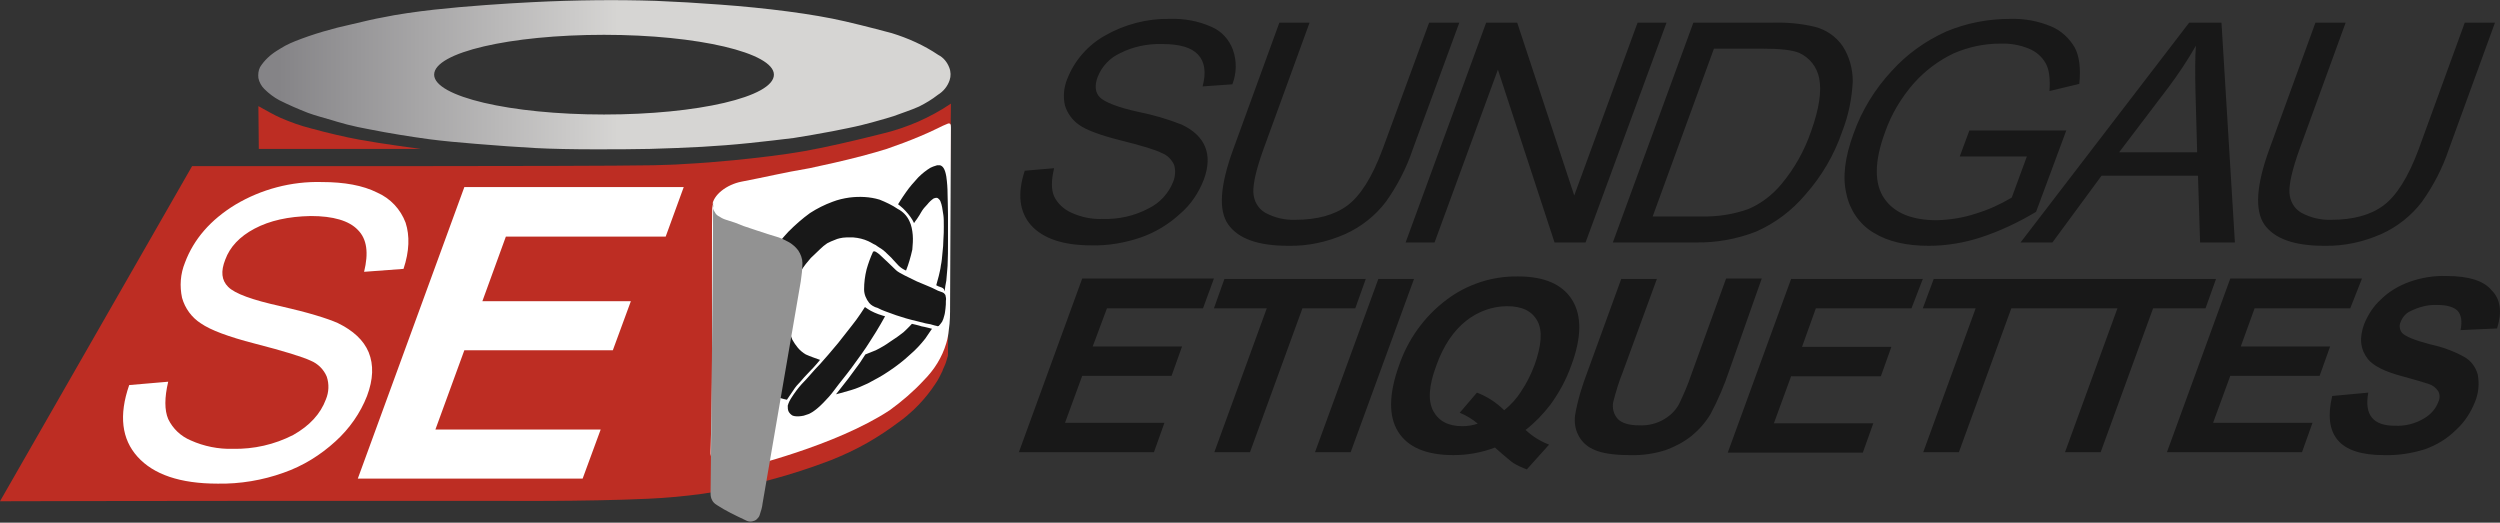
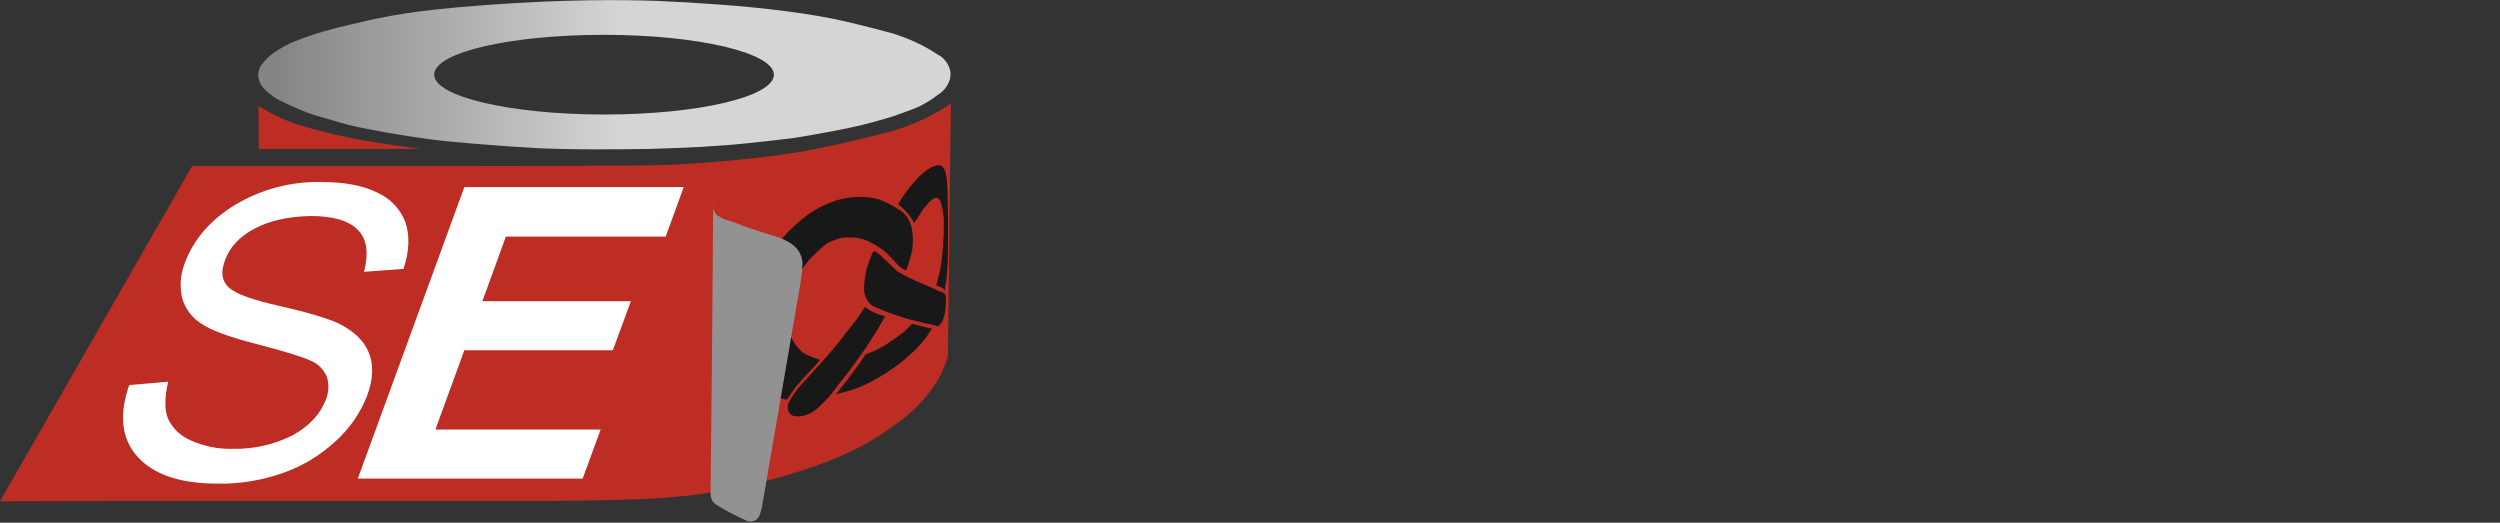
<svg xmlns="http://www.w3.org/2000/svg" version="1.1" id="Calque_1" x="0px" y="0px" viewBox="0 0 596 124.6" style="enable-background:new 0 0 596 124.6;" xml:space="preserve">
  <rect x="0" y="0" width="596" height="124.6" fill="#333333" stroke="none" />
  <style type="text/css">
	.st0{fill:#181818;}
	.st1{fill:#BD2D23;}
	.st2{fill-rule:evenodd;clip-rule:evenodd;fill:#FFFFFF;}
	.st3{fill-rule:evenodd;clip-rule:evenodd;fill:#181818;}
	.st4{fill:#FFFFFF;}
	.st5{fill-rule:evenodd;clip-rule:evenodd;fill:#BD2D23;}
	.st6{fill-rule:evenodd;clip-rule:evenodd;fill:#929292;}
	.st7{fill-rule:evenodd;clip-rule:evenodd;fill:url(#SVGID_1_);}
</style>
  <g id="Logo_Base_line_-_horizontal_couleur_">
-     <path id="ETIQUETTES" class="st0" d="M595.3,78.3l-8.7,0.4c0.4-2.1,0.2-3.6-0.7-4.6c-0.9-0.9-2.5-1.4-4.9-1.4   c-2.2-0.1-4.4,0.5-6.4,1.5c-1.1,0.5-1.9,1.5-2.3,2.6c-0.4,0.8-0.2,1.8,0.3,2.5c0.8,0.9,3,1.8,6.8,2.8c2.8,0.6,5.6,1.6,8.1,3   c1.6,0.9,2.7,2.4,3.2,4.2c0.4,2.2,0.2,4.5-0.7,6.6c-1,2.5-2.5,4.8-4.5,6.6c-2.1,2.1-4.6,3.6-7.4,4.6c-3.2,1-6.5,1.5-9.8,1.4   c-5.3,0-9-1.2-11-3.6s-2.4-5.9-1.3-10.5l8.6-0.8c-0.5,2.7-0.2,4.7,0.9,6s2.9,1.9,5.5,1.9c2.4,0.1,4.8-0.5,6.8-1.7   c1.6-0.9,2.9-2.3,3.5-4c0.4-0.8,0.4-1.7,0-2.5c-0.6-0.9-1.4-1.5-2.4-1.8c-0.9-0.3-2.9-0.9-6.2-1.8c-4.2-1.1-6.9-2.5-8.2-4.1   c-1.8-2.3-2.1-5-0.9-8.3c0.9-2.2,2.2-4.3,4-5.9c1.9-1.9,4.3-3.3,6.8-4.2c2.8-1,5.8-1.5,8.8-1.4c5.3,0,8.9,1.1,10.8,3.4   C596.2,71.4,596.5,74.5,595.3,78.3z M560.3,73.5h-22.8l-3.3,9.1h21.3l-2.5,7h-21.3l-4.1,11.2h23.7l-2.5,7h-32.2l15.1-41.4h31.4   L560.3,73.5z M525.8,73.5h-12.5l-12.5,34.3h-8.5l12.5-34.3h-14.2l2.6-7h1.4h33.7L525.8,73.5z M492,73.5h-12.5L467,107.8h-8.5   L471,73.5h-12.6l2.6-7h32.5h1.2C493.8,68.8,492.9,71.2,492,73.5L492,73.5z M455.7,73.5h-22.8l-3.3,9.2h21.3l-2.5,7H427l-4.1,11.2   h23.7l-2.5,7h-32.2L427,66.5h31.4L455.7,73.5z M412.3,88.2c-1.2,3.6-2.7,7.1-4.5,10.5c-1.2,2-2.7,3.7-4.5,5.2   c-1.9,1.5-4,2.6-6.2,3.4c-2.8,0.9-5.7,1.3-8.6,1.2c-4,0-6.9-0.5-8.7-1.4c-1.6-0.7-2.9-2-3.6-3.5c-0.7-1.4-0.9-3-0.7-4.6   c0.6-3.6,1.7-7.1,3-10.5l8-22h8.5l-8.2,22.4c-0.9,2.2-1.6,4.6-2.2,6.9c-0.3,1.5,0.1,3,1.1,4.1c1,1,2.7,1.5,5.1,1.5   c2.1,0.1,4.2-0.4,6-1.5c1.5-0.9,2.7-2.1,3.5-3.6c1.1-2.3,2.1-4.6,2.9-7l8.3-22.9h8.5L412.3,88.2z M366.5,76.5   c-1.3-2.4-3.7-3.5-7.2-3.5c-3.6,0-7,1.3-9.8,3.5c-3,2.4-5.4,5.9-7.1,10.7c-1.8,4.8-2,8.4-0.7,10.8s3.6,3.6,6.9,3.6   c1.3,0,2.5-0.2,3.7-0.6c-1.3-1.1-2.8-2-4.3-2.6l4.1-4.8c2.4,0.9,4.7,2.4,6.5,4.2c1.6-1.3,3-2.8,4.1-4.6c1.3-1.9,2.3-4,3.1-6.1   C367.5,82.4,367.8,78.8,366.5,76.5z M374.6,87.1c-1.2,3.4-2.9,6.5-5,9.4c-1.7,2.2-3.7,4.3-5.9,6c1.6,1.5,3.5,2.7,5.6,3.5l-5.3,5.9   c-1.1-0.4-2.2-0.9-3.2-1.5c-0.2-0.1-1.7-1.3-4.4-3.7c-3.2,1.2-6.5,1.8-9.9,1.8c-6.5,0-10.9-1.9-13.2-5.6c-2.3-3.7-2.2-9,0.2-15.7   c2.1-6.2,6-11.7,11.3-15.7c4.9-3.7,10.9-5.7,17.1-5.6c6.3,0,10.6,1.9,12.9,5.6S377.1,80.4,374.6,87.1L374.6,87.1z M322,107.8h-8.5   l15.1-41.3h8.5L322,107.8z M323.1,73.5h-12.6L298,107.8h-8.5L302,73.5h-12.6l2.5-7h33.7L323.1,73.5z M286.8,73.5h-22.9l-3.4,9.1   h21.3l-2.5,7H258l-4.1,11.2h23.7l-2.5,7h-32.2L258,66.4h31.4L286.8,73.5z" />
-     <path id="SUNDGAU" class="st0" d="M583.8,35.6c-1.5,4.5-3.7,8.7-6.4,12.5c-2.5,3.3-5.9,6-9.7,7.7c-4.3,1.9-8.9,2.9-13.6,2.8   c-7.2,0-11.9-1.7-14.3-5.1c-2.3-3.4-1.9-9.4,1.2-17.9l11-30.2h7.2l-11,30.2c-1.7,4.7-2.5,8.2-2.4,10.3c0.1,2,1.1,3.8,2.8,4.8   c2.2,1.2,4.7,1.8,7.2,1.7c5.1,0,9.3-1.1,12.4-3.4s5.9-6.7,8.4-13.4l11-30.2h7.2L583.8,35.6z M523.5,10.9c-2,3.5-4.2,6.8-6.6,10   l-11.7,15.4h18.6l-0.4-14.5C523.3,17.3,523.3,13.7,523.5,10.9z M524.5,57.8L524,41.9h-23l-11.7,15.9h-7.6l40.2-52.4h7.7l3.2,52.4   C532.8,57.8,524.5,57.8,524.5,57.8z M495.7,20l-7.1,1.7c0.2-3-0.1-5.2-0.9-6.6c-0.9-1.6-2.3-2.8-4-3.5c-2.2-0.9-4.5-1.3-6.9-1.2   c-3.8,0-7.5,0.8-11,2.3c-3.6,1.7-6.8,4.1-9.5,7.1c-3,3.4-5.4,7.4-6.9,11.7c-2.6,7-2.6,12.3-0.2,15.8s6.6,5.2,12.6,5.2   c3.2-0.1,6.3-0.6,9.3-1.6c3-0.9,5.8-2.2,8.5-3.8l3.6-9.8h-16l2.3-6.2h23.1l-7.2,19.4c-4.2,2.5-8.6,4.6-13.2,6.1   c-4,1.3-8.2,2-12.4,2c-5.3,0-9.7-1-13.1-3.1c-3.4-2-5.7-5.4-6.5-9.2c-1-4-0.4-8.8,1.7-14.5c2-5.6,5.1-10.6,9.1-14.9   c3.6-4,8.1-7.2,13-9.4c4.8-2,9.9-3,15.2-3c3.4-0.1,6.7,0.5,9.8,1.8c2.4,1,4.3,2.8,5.6,5C495.7,13.3,496.1,16.3,495.7,20L495.7,20z    M433.7,18.7c-0.5-2.7-2.3-5-4.8-6.1c-1.7-0.7-4.6-1-8.8-1h-11.5l-14.6,40h11.6c3.9,0.1,7.7-0.5,11.3-1.8c3-1.3,5.6-3.3,7.7-5.8   c3.2-3.8,5.6-8.1,7.2-12.8C433.7,25.9,434.3,21.7,433.7,18.7L433.7,18.7z M439.2,31.3c-1.9,5.6-4.9,10.7-8.8,15.1   c-3.2,3.8-7.2,6.8-11.7,8.8c-4.6,1.8-9.6,2.7-14.5,2.6h-19.7l19.2-52.4h18.8c3.4-0.1,6.9,0.2,10.2,1c2.7,0.7,5,2.3,6.6,4.6   c1.6,2.5,2.4,5.4,2.4,8.4C441.5,23.4,440.7,27.5,439.2,31.3L439.2,31.3z M378,57.8h-7.4l-13.5-41.2L342,57.8h-6.9l19.2-52.4h7.4   l13.6,41.2l15.1-41.2h6.9L378,57.8z M336.8,35.6c-1.5,4.5-3.7,8.7-6.4,12.5c-2.5,3.3-5.9,6-9.7,7.7c-4.3,1.9-8.9,2.9-13.6,2.8   c-7.2,0-11.9-1.7-14.3-5.1s-1.9-9.4,1.2-17.9l11-30.2h7.2l-11,30.2c-1.7,4.7-2.5,8.2-2.4,10.3c0.1,2,1.1,3.8,2.8,4.8   c2.2,1.2,4.7,1.8,7.2,1.7c5.1,0,9.3-1.1,12.4-3.4s5.9-6.7,8.4-13.4l11.1-30.2h7.2L336.8,35.6z M293.8,20.1l-7.1,0.5   c0.9-3.4,0.5-5.9-1.1-7.6s-4.4-2.5-8.5-2.5c-3.5-0.1-7,0.6-10.1,2.2c-2.4,1.1-4.3,3.1-5.3,5.6c-0.8,2.1-0.6,3.8,0.5,4.9   s4.2,2.4,9.3,3.5c3.5,0.7,6.9,1.7,10.2,3c2.8,1.3,4.7,3.1,5.6,5.3s0.8,4.8-0.3,7.8c-1.2,3.1-3.1,6-5.7,8.2   c-2.7,2.5-5.9,4.4-9.3,5.6c-3.8,1.3-7.8,2-11.8,1.9c-6.7,0-11.5-1.6-14.4-4.8c-2.8-3.2-3.3-7.5-1.5-13l7-0.6   c-0.7,2.9-0.7,5.1,0,6.7c0.8,1.7,2.3,3.1,4.1,3.9c2.4,1.1,4.9,1.6,7.5,1.5c3.8,0.1,7.5-0.7,10.9-2.5c2.7-1.3,4.8-3.6,5.9-6.4   c0.5-1.3,0.6-2.7,0.2-4c-0.6-1.3-1.6-2.3-2.9-2.8c-1.5-0.8-4.9-1.8-10.1-3.1c-4.7-1.2-7.9-2.4-9.6-3.6c-1.6-1.1-2.8-2.7-3.4-4.6   c-0.5-2.1-0.3-4.3,0.5-6.3c1.7-4.4,4.9-8.1,9-10.4c4.7-2.7,10.1-4.1,15.5-4c3.4-0.1,6.8,0.5,9.9,1.9c2.4,1,4.2,3,5.1,5.4   C294.9,14.5,294.8,17.5,293.8,20.1L293.8,20.1z" />
    <path id="Papier_rouleau" class="st1" d="M61.7,35.5l-0.1-10.2c1.8,1,3.7,2.1,5.3,2.8c2.3,1,4.8,1.9,7.2,2.5   c4,1.1,8.3,2.1,11.6,2.7c5.4,1,14.6,2.2,14.6,2.2H61.7z M226,83.1v1.4c0,0,0,0.4-0.1,0.6c-0.1,0.4-0.2,0.7-0.3,1   c-0.1,0.4-0.3,0.9-0.5,1.3c-0.1,0.3-0.4,0.8-0.4,1c-0.3,0.5-0.5,1.1-0.8,1.6c-0.5,1-1.2,1.9-1.8,2.8c-1.3,1.8-2.8,3.5-4.4,5   c-1,0.9-2.1,1.9-3.4,2.8c-2.4,1.8-4.8,3.4-7.4,4.9c-2.8,1.6-5.8,3-8.8,4.2c-4.7,1.8-9.6,3.4-14.5,4.7c-5.3,1.4-10.6,2.5-16,3.3   c-4.4,0.6-8.6,1-13.1,1.2c-15.1,0.7-35.6,0.5-35.6,0.5H67.2c-29.8,0-67.2,0.1-67.2,0.1l45.8-79.9c0,0,94.2,0.1,109.9-0.2   c2.5-0.1,4.9-0.1,7.4-0.3c3.9-0.2,7.7-0.5,11.8-0.9c6-0.6,12-1.3,17-2.2c4.6-0.8,12-2.5,18.3-4.1c3-0.7,5.9-1.7,8.7-2.9   c2.7-1.2,5.3-2.6,7.8-4.3C226.7,24.8,226,83.1,226,83.1L226,83.1z" />
-     <path id="autocollant" class="st2" d="M176.8,43.3c5.8-1.1,9.7-2.1,16.2-3.2c1.1-0.2,3.9-0.9,5.9-1.3c4.4-1,9-2.2,12.5-3.3   c2.6-0.9,5.3-1.9,7.9-3c1.4-0.6,2.8-1.2,4.2-1.9c0.8-0.4,1.6-0.8,2.4-1.1c0.2-0.1,0.4-0.1,0.6,0c0.2,0.2,0.2,0.6,0.2,0.9l-0.2,42.4   c0,2,0,3.9-0.3,5.8c-0.1,1.1-0.3,2.2-0.6,3.2c-1,3.4-2.9,6.4-5.4,8.9c-2.4,2.6-5.2,5-8.1,7.1c-12.9,8.5-34.2,13.6-36.4,14.2   c-0.4,0.1-0.8,0.2-1.3,0.2c-0.2,0-0.4,0-0.6,0c-0.2,0-0.4,0-0.6,0c-0.7-0.1-1.4-0.3-2-0.8c-0.6-0.4-1-0.9-1.3-1.6   c-0.2-0.3-0.3-0.7-0.4-1c0-0.2-0.1-0.4-0.1-0.6s0-0.2,0-0.3s0-0.2,0-0.3c0.7-22.6,0.1-41.7,0.4-58.6C170,46.5,173.2,44,176.8,43.3z   " />
    <path id="bretzel" class="st3" d="M206.2,73.2c0.4,0.3,0.9,0.6,1.4,0.9c0.6,0.3,1.2,0.6,1.8,0.8c0.8,0.3,1.6,0.5,1.6,0.5   s-1.5,2.8-3.6,6c-1.1,1.8-2.8,4.1-4.4,6.3c-1.4,1.9-2.7,3.4-4.1,5.3c-0.8,1.1-1.7,2.1-2.6,3c-0.5,0.5-1,1-1.5,1.4s-1,0.8-1.6,1.1   c-0.3,0.2-0.7,0.3-1,0.4l-0.3,0.1l-0.3,0.1c-0.2,0-0.4,0.1-0.6,0.1c-0.7,0.1-1.4,0.1-2-0.1c-0.4-0.2-0.8-0.6-1-1s-0.2-0.9-0.2-1.4   c0.2-0.7,0.5-1.3,0.9-1.9c0.7-1.1,1.5-2.2,2.4-3.2c1.6-1.6,2.8-3.2,4.4-4.8c1.1-1.2,2.8-3.2,4.3-5c1.2-1.5,2.3-2.9,3.3-4.2   C204.5,75.9,206.2,73.2,206.2,73.2z M206.3,84.5c0,0,1.2-0.5,2.5-1c1.2-0.6,2.4-1.3,3.5-2.1c1.1-0.7,2.1-1.4,3.1-2.2c1.1-1,2-2,2-2   s1.8,0.4,2.3,0.6c0.7,0.1,2.6,0.6,2.5,0.6s-0.8,1.2-1.6,2.3c-1.1,1.4-2.3,2.7-3.6,3.8c-1.6,1.5-3.3,2.8-5.1,4c-1.6,1.1-3.3,2-5,2.9   c-1.3,0.6-2.6,1.2-4,1.6c-1.6,0.5-3.6,1-3.6,1s2.3-2.9,2.9-3.7c1-1.3,1.8-2.5,2.8-3.8L206.3,84.5z M214.1,48.7c0,0,0.8,0.6,1.2,1   s0.8,0.8,1.2,1.3s0.7,0.9,1,1.4c0.2,0.3,0.4,0.8,0.4,0.8s0.5-0.8,0.7-1c0.4-0.6,0.8-1.2,1-1.6c0.4-0.7,0.9-1.3,1.5-1.9   c0.4-0.5,0.9-1,1.5-1.4c0.3-0.1,0.6-0.2,0.9-0.1c0.3,0.2,0.6,0.5,0.7,0.8c0.2,0.5,0.3,0.9,0.4,1.4c0.1,0.6,0.2,1.2,0.3,1.9   s0.1,1.6,0.1,2.7c0,0.9,0,2-0.1,3.2c0,1-0.1,2-0.2,2.9c-0.1,1.2-0.2,2.3-0.4,3.2c-0.1,0.9-0.3,1.6-0.5,2.5   c-0.1,0.4-0.6,2.2-0.6,2.2c0.3,0.2,0.6,0.3,0.9,0.4c0.3,0.1,0.6,0.2,0.8,0.4c0.1,0.1,0.2,0.2,0.2,0.4c0.1,0.1,0.1,0.3,0.1,0.3   c0.1-0.9,0.2-1.7,0.4-2.6c0.1-1.1,0.2-2.2,0.3-3.5c0.1-1.9,0.1-3.9,0.1-6.1c0-1,0-2,0-3.1c0-0.5,0-1,0-1.5c0-0.2,0-0.5,0-0.8   s0-0.5,0-0.7c0-2-0.1-3.9-0.1-4.9c0-1.4-0.1-2.8-0.3-4.2c-0.3-1.8-0.8-2.5-1.5-2.7c-0.2,0-0.3,0-0.5,0h-0.1h-0.1l-0.3,0.1   c-0.4,0.1-0.9,0.3-1.3,0.5c-1,0.6-2,1.4-2.9,2.3c-1,1.1-2,2.2-2.9,3.5C215,47.2,214.1,48.7,214.1,48.7z M216,64.5L216,64.5   c-0.7-0.3-1.3-0.7-1.8-1.2l-1.3-1.4c-0.4-0.5-1-1-1.5-1.5l-0.3-0.3l-0.6-0.5c-0.2-0.2-0.6-0.4-0.9-0.6l-0.6-0.4   c-0.2-0.2-0.5-0.3-0.7-0.4c-0.5-0.3-0.9-0.5-1.3-0.7c-1.1-0.5-2.3-0.8-3.6-0.9c-0.5,0-1.1,0-1.6,0c-0.6,0-1.1,0.1-1.6,0.2   c-0.4,0.1-0.8,0.2-1.2,0.4c-0.6,0.2-1.2,0.5-1.8,0.8c-0.6,0.4-1.2,0.9-1.7,1.4c-0.8,0.8-1.8,1.7-2.2,2.1c-0.8,0.9-1.6,1.9-2.3,3   c-0.7,1-1.2,2.1-1.7,3.1s-0.8,2.1-1.1,3.2c-0.2,1.2-0.3,2.5-0.3,3.7c0,0.9,0,1.9,0.1,2.8c0.1,1.3,0.4,2.5,0.9,3.7   c0.4,0.7,0.8,1.3,1.3,1.9s1.2,1.2,1.9,1.6c1.1,0.5,2.3,0.9,3.4,1.3c0,0-1.2,1.5-2.6,2.9c-0.7,0.7-1.6,1.7-2,2.2   c-0.7,0.7-1.3,1.4-1.8,2.2c-0.5,0.7-1.5,2.2-1.5,2.2c-1-0.2-1.9-0.5-2.8-0.8c-1.3-0.6-2.4-1.4-3.3-2.4c-1.2-1.3-2.1-2.9-2.6-4.6   c-0.6-1.9-1-3.9-1.1-5.8c-0.1-1-0.2-2.1-0.2-3.1c0-0.2,0-0.5,0-0.7s0-0.5,0-0.7c0-0.4,0-0.8,0.1-1.2c0.4-3.2,1.3-6.4,2.7-9.4   c1-2.2,2.1-4.3,3.5-6.3c1.2-1.8,2.6-3.5,4.1-5.1c1.6-1.6,3.3-3.1,5.1-4.4c1.7-1.1,3.5-2,5.4-2.7c1.3-0.5,2.6-0.8,4-1   c2.4-0.3,4.9-0.2,7.2,0.5c1.5,0.6,3,1.3,4.3,2.2c1.2,0.6,2.2,1.6,2.8,2.9c0.5,1,0.7,2.2,0.8,3.3c0.1,1.2,0,2.3-0.1,3.5   C217.1,61.3,216.6,63,216,64.5z M223.8,77.7c-0.2,0.1-0.3,0.1-0.5,0c-0.3-0.1-0.6-0.1-0.8-0.2l-0.7-0.2c-0.4-0.1-0.7-0.1-1.1-0.2   c-1.4-0.4-3-0.7-4.7-1.2c-1.4-0.4-3.2-1-5-1.7c-0.6-0.2-1.2-0.5-1.8-0.8c-0.8-0.2-1.5-0.6-2-1.2c-0.7-0.9-1.2-2-1.2-3.2   c0-1.6,0.2-3.2,0.6-4.8c0.4-1.4,0.9-2.8,1.5-4.1c0-0.1,0-0.1,0.1-0.1c0.3-0.3,1,0.3,1.4,0.6c1.4,1.3,3.3,3.1,4,3.8   c0.7,0.7,3.2,1.8,5,2.7c1.1,0.5,3.5,1.4,4.6,2l0.4,0.2l1.1,0.4c0.2,0.1,0.4,0.2,0.5,0.4c0.1,0.1,0.2,0.2,0.2,0.3   c0.1,0.4,0.2,0.9,0.1,1.3c0,0.6,0,1.2-0.1,1.9c-0.1,0.6-0.1,1.1-0.3,1.7c-0.1,0.5-0.3,1-0.5,1.4C224.3,77.1,224.1,77.4,223.8,77.7   L223.8,77.7z" />
    <polygon id="E" class="st4" points="138.9,114.1 143.2,102.4 103.8,102.4 110.7,83.5 146.1,83.5 150.4,71.8 115,71.8 120.6,56.4    158.7,56.4 163,44.6 110.7,44.6 85.3,114.1  " />
    <path id="S" class="st4" d="M32.8,108.9c3.8,4.2,10.1,6.4,19.1,6.4c5.3,0.1,10.7-0.8,15.7-2.6c4.6-1.6,8.8-4.2,12.4-7.5   c3.3-3,5.9-6.7,7.5-10.8c1.5-4,1.6-7.4,0.4-10.4c-1.2-2.9-3.7-5.2-7.4-7c-2.5-1.1-7-2.5-13.6-4c-6.8-1.5-10.9-3-12.5-4.6   s-1.8-3.7-0.7-6.5c1.1-3,3.4-5.5,7-7.4c3.6-1.9,8-2.9,13.4-3c5.3,0,9.1,1.1,11.2,3.3c2.2,2.2,2.6,5.5,1.5,10l9.4-0.7   c1.4-4.2,1.5-7.9,0.5-11c-1.2-3.2-3.6-5.8-6.8-7.2c-3.4-1.7-7.8-2.5-13.2-2.5c-7.2-0.2-14.4,1.7-20.6,5.4c-5.9,3.6-9.9,8.2-12,13.8   c-1.1,2.7-1.3,5.6-0.7,8.4c0.7,2.5,2.3,4.7,4.5,6.1c2.3,1.6,6.6,3.2,12.8,4.8c7,1.8,11.5,3.2,13.4,4.1c1.7,0.7,3.1,2.1,3.8,3.8   c0.6,1.8,0.5,3.7-0.2,5.4c-1.3,3.5-3.9,6.3-7.8,8.5c-4.5,2.3-9.4,3.4-14.4,3.3c-3.4,0.1-6.9-0.6-10-2c-2.4-1-4.3-2.8-5.4-5.1   c-0.9-2.1-0.9-5.1,0-8.9l-9.3,0.8C28.3,99,29,104.7,32.8,108.9z" />
-     <path id="barre_de_séparation" class="st5" d="M170,48.3c0,0.2,0,0.4-0.1,0.5c0,0.2-0.1,0.4-0.1,0.5c-0.1,0.5-0.1,0.9-0.1,0.9v5   c0,4.8,0,11.8-0.1,17.8c0,3.1-0.1,6.9-0.1,10.3c-0.1,6-0.1,12-0.2,18c-0.1,5.3-0.1,10.6-0.2,15.9c-0.5-3.5-0.8-6.9-1-10.5   c-0.1-2.6-0.1-5-0.1-7.7c0.1-5,0-9.8,0.1-14.7c0.1-4.6,0.2-9.2,0.3-13.8c0.1-4.6,0.2-13.3,0.2-13.3s0.1-6.2,1-8.5   C169.8,48.6,169.9,48.5,170,48.3z" />
    <path id="coté_collant_de_l_étiquette" class="st6" d="M170,48.3c0,0,0,0.5,0,1.1c0,0.4,0.1,0.7,0.3,1c0.2,0.4,0.4,0.7,0.8,1   c0.6,0.4,1.3,0.8,2,1c1.4,0.4,2.8,0.9,4.2,1.5c0,0,5.6,1.9,8,2.6c1,0.3,2,0.8,2.9,1.3c0.8,0.5,1.5,1.1,2.1,1.9c0.6,0.9,1,2,1,3   c0,1.5-0.2,3-0.4,4.4l-9.1,52.9c-0.1,1-0.4,1.9-0.7,2.8c-0.1,0.4-0.4,0.7-0.7,1s-0.7,0.4-1.1,0.5c-0.5,0.1-1.1,0-1.6-0.3   c-1.2-0.6-2.6-1.2-3.5-1.7c-1.2-0.6-2.2-1.2-3.3-1.9c-0.5-0.3-0.9-0.7-1.1-1.1c-0.3-0.5-0.4-1.1-0.4-1.7l0.1-9.1   c0.1-10.4,0.2-20.8,0.3-31.3c0.1-9.1,0.2-27.4,0.2-27.4s0-0.4,0.1-0.8C169.9,49,169.9,48.6,170,48.3z" />
    <linearGradient id="SVGID_1_" gradientUnits="userSpaceOnUse" x1="61.564" y1="108.184" x2="226.614" y2="108.184" gradientTransform="matrix(1 0 0 -1 0 126)">
      <stop offset="0" style="stop-color:#858487" />
      <stop offset="3.000000e-02" style="stop-color:#858487" />
      <stop offset="0.46" style="stop-color:#CCCBCA" />
      <stop offset="0.52" style="stop-color:#D6D5D3" />
    </linearGradient>
    <path class="st7" d="M226.3,16.1c-0.5-1.3-1.4-2.4-2.6-3c-3.4-2.3-7.2-4-11.1-5.2c0,0-6.3-1.7-11.1-2.8c-7.7-1.8-18.9-3.2-29.8-4   c-5.3-0.4-10.4-0.7-15.4-0.9c-9.2-0.3-19-0.2-29.1,0.3c-3.7,0.2-7.5,0.4-11.4,0.7c-4.2,0.3-8.7,0.7-12.3,1.1   C99.1,2.8,94.8,3.4,91,4.2c-1.3,0.2-4.7,1-7.2,1.6c-4.6,1-9.1,2.3-13.4,4c-0.8,0.3-1.6,0.7-2.4,1.1c-0.6,0.3-1.3,0.8-2,1.2   c-1.6,1-3,2.3-4,3.9c-0.4,0.8-0.5,1.7-0.4,2.6c0.2,1,0.7,1.9,1.4,2.6c1.1,1.1,2.3,2,3.6,2.7c2.2,1.1,4.5,2.1,6.8,3   c1.9,0.7,3.9,1.2,5.9,1.8c0,0,1.9,0.6,3.5,1s3.4,0.8,5.1,1.1c5,1,10.1,1.8,14.5,2.4c3,0.4,7.3,0.8,11.1,1.1   c4.9,0.4,10.3,0.8,14.2,1c3.7,0.2,9.2,0.3,14,0.3c4.5,0,9.4,0,13.2-0.1c4.3-0.1,8.5-0.3,12.5-0.5c3.5-0.2,7.5-0.5,11.3-0.9   c3.6-0.4,7.5-0.8,10.5-1.2c2.6-0.4,6-1,9.2-1.6c2.5-0.5,5.1-1,7.1-1.5c4-1,7.5-2.1,7.5-2.1c2.1-0.8,4.1-1.4,6.1-2.3   c1.6-0.8,3.1-1.7,4.5-2.8c1.3-0.8,2.3-2,2.8-3.5C226.7,18.2,226.7,17.1,226.3,16.1z M144,27.3c-22.4,0-40.5-4.3-40.5-9.5   c0-5.3,18.1-9.5,40.5-9.5s40.5,4.3,40.5,9.5C184.5,23.1,166.3,27.3,144,27.3z" />
  </g>
</svg>